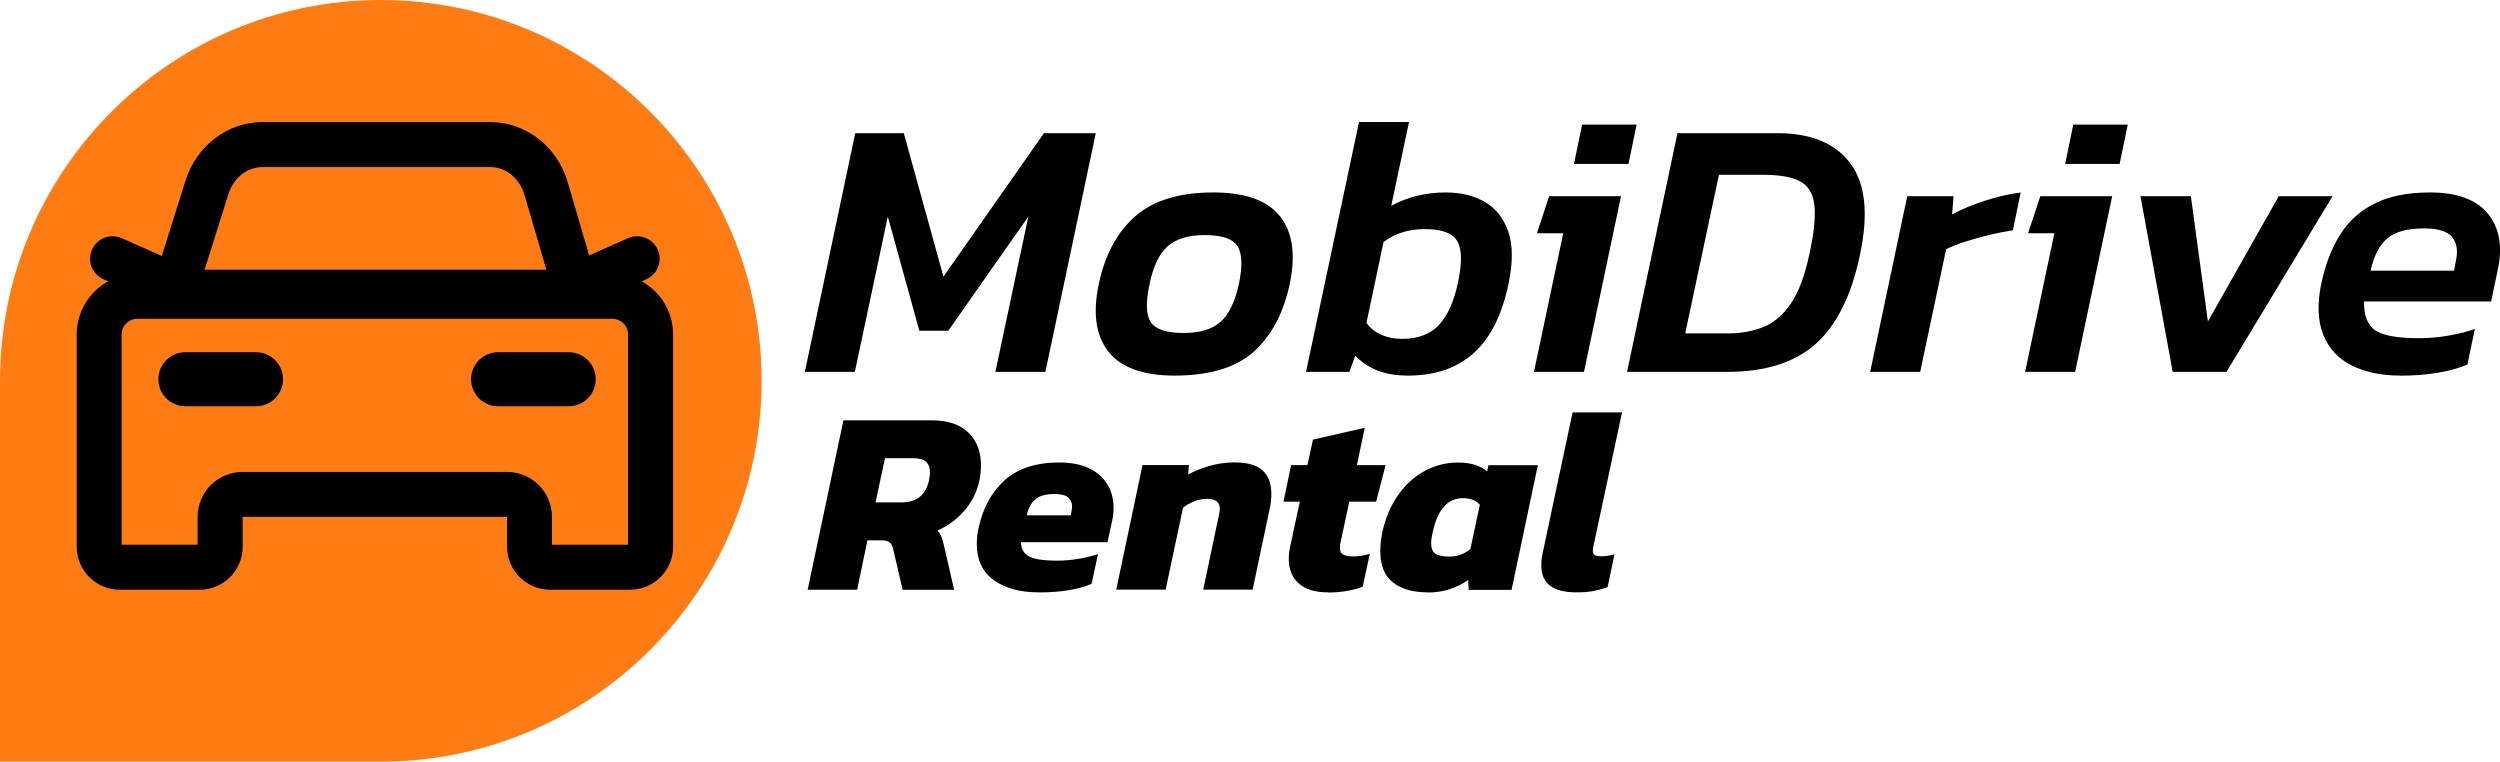
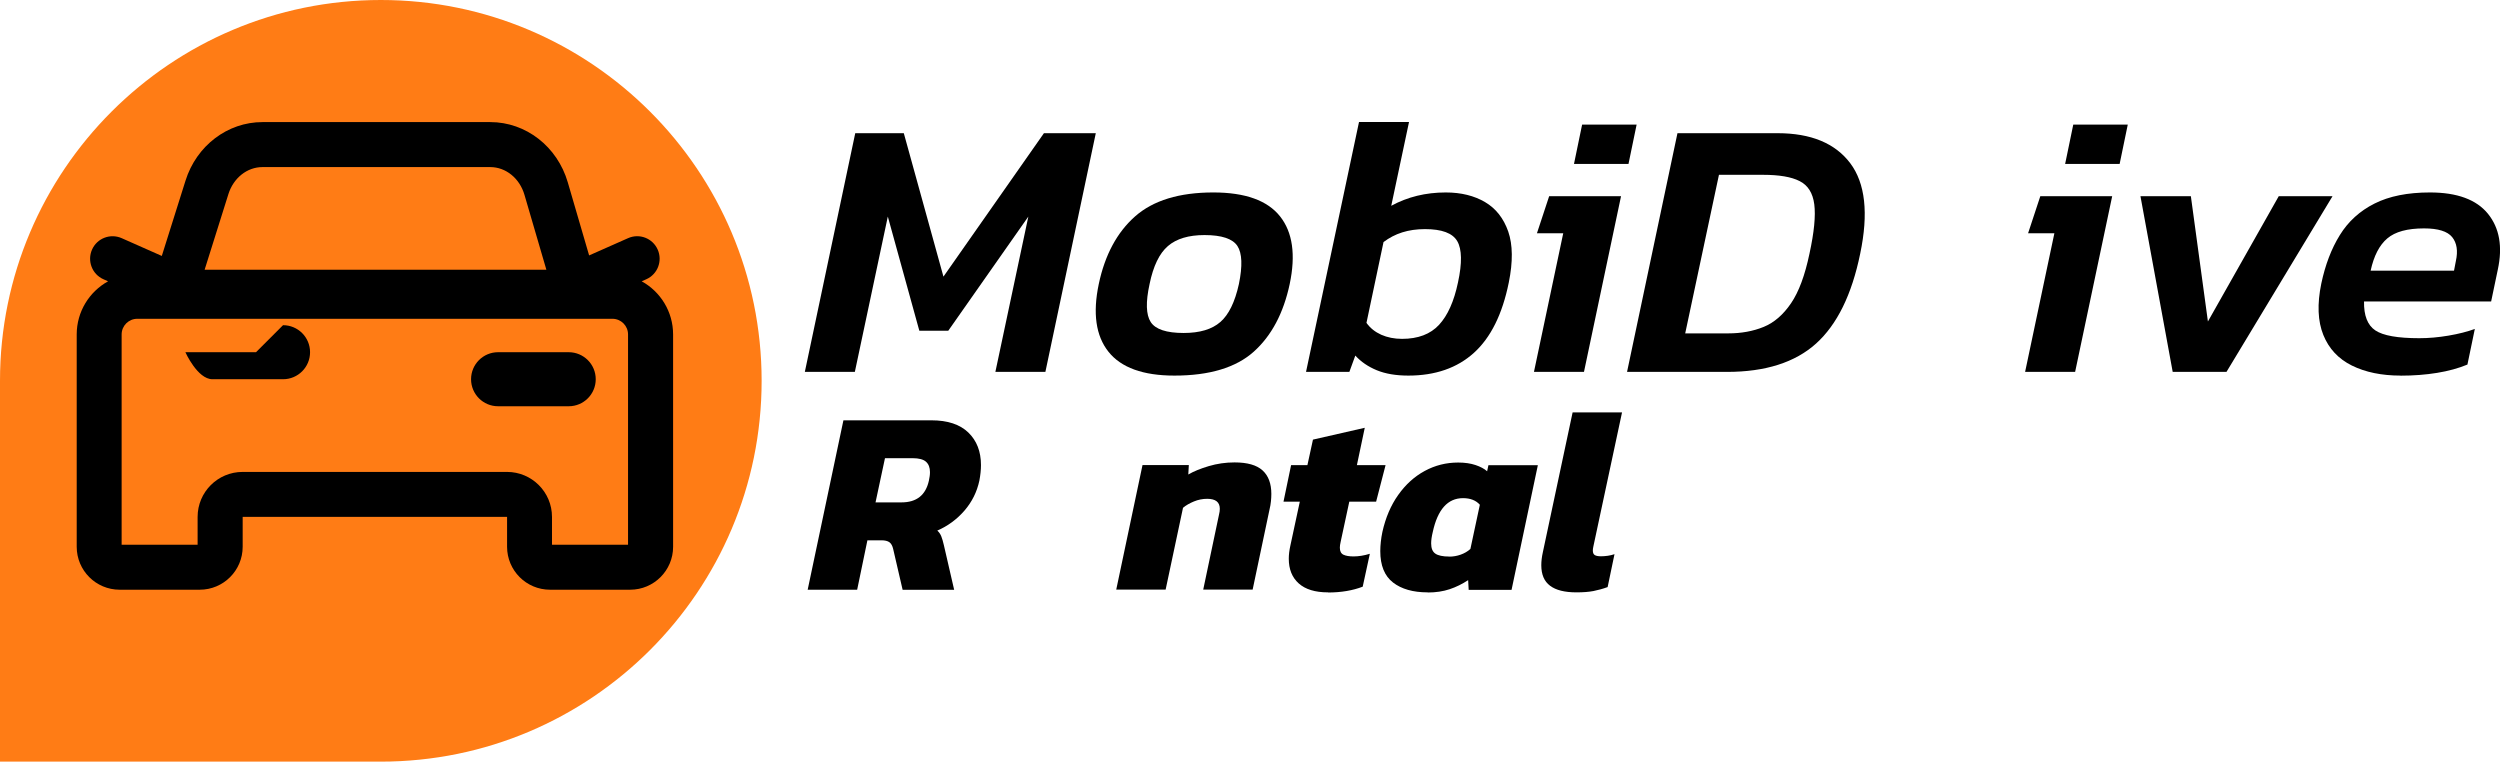
<svg xmlns="http://www.w3.org/2000/svg" id="_Слой_2" data-name="Слой 2" viewBox="0 0 378.4 115.28">
  <defs>
    <style> .cls-1 { fill: #ff7c15; } </style>
  </defs>
  <g id="_Слой_1-2" data-name="Слой 1">
    <g>
      <g>
        <path d="M121.82,56.29l7.63-36.13h7.35l6,21.71,15.21-21.71h7.85l-7.63,36.13h-7.57l4.99-23.51-12.12,17.28h-4.38l-4.77-17.28-4.99,23.51h-7.57Z" />
        <path d="M177.76,56.85c-4.75,0-8.08-1.21-9.99-3.62-1.91-2.41-2.39-5.83-1.46-10.24,.93-4.41,2.77-7.83,5.5-10.24,2.73-2.41,6.68-3.62,11.84-3.62,4.82,0,8.19,1.21,10.1,3.62,1.91,2.41,2.39,5.83,1.46,10.24-.94,4.41-2.75,7.83-5.44,10.24-2.69,2.41-6.7,3.62-12.01,3.62Zm1.4-6.45c2.43,0,4.28-.55,5.55-1.66,1.27-1.1,2.21-3.02,2.81-5.75,.56-2.73,.49-4.65-.22-5.75-.71-1.1-2.38-1.66-4.99-1.66-2.39,0-4.24,.55-5.53,1.66-1.29,1.1-2.22,3.02-2.78,5.75-.6,2.73-.54,4.65,.17,5.75,.71,1.1,2.37,1.66,4.99,1.66Z" />
        <path d="M213.16,56.85c-1.87,0-3.46-.27-4.77-.81-1.31-.54-2.39-1.28-3.25-2.22l-.9,2.47h-6.56l8.02-37.82h7.57l-2.69,12.68c2.47-1.35,5.22-2.02,8.25-2.02,2.32,0,4.3,.49,5.95,1.46,1.65,.97,2.81,2.46,3.51,4.46,.69,2,.72,4.57,.08,7.72-.97,4.79-2.73,8.33-5.27,10.63-2.54,2.3-5.86,3.45-9.93,3.45Zm-.95-5.56c2.43,0,4.3-.71,5.61-2.13,1.31-1.42,2.26-3.55,2.86-6.4,.64-2.95,.6-5.04-.11-6.26-.71-1.22-2.34-1.82-4.88-1.82s-4.56,.66-6.28,1.96l-2.58,12.23c.56,.79,1.31,1.38,2.24,1.8,.93,.41,1.98,.62,3.14,.62Z" />
        <path d="M232.18,56.29l4.43-20.98h-3.98l1.85-5.61h10.88l-5.61,26.59h-7.57Zm6.06-31.48l1.23-5.95h8.25l-1.23,5.95h-8.25Z" />
        <path d="M246.27,56.29l7.63-36.13h15.15c5.05,0,8.72,1.52,11,4.54,2.28,3.03,2.79,7.59,1.51,13.69-1.27,6.21-3.5,10.74-6.68,13.61-3.18,2.86-7.67,4.29-13.47,4.29h-15.15Zm8.81-5.83h6.51c1.98,0,3.77-.33,5.36-.98,1.59-.65,2.97-1.85,4.15-3.59,1.18-1.74,2.1-4.24,2.78-7.49,.71-3.25,.95-5.74,.73-7.46-.22-1.72-.96-2.9-2.22-3.53-1.25-.64-3.1-.95-5.53-.95h-6.68l-5.11,24.01Z" />
-         <path d="M283.07,56.29l5.61-26.59h7.01l-.22,2.75c1.38-.75,3.02-1.43,4.91-2.05,1.89-.62,3.71-1.04,5.47-1.26l-1.18,5.72c-1.05,.15-2.2,.37-3.45,.67-1.25,.3-2.47,.64-3.65,1.01-1.18,.37-2.18,.77-3,1.18l-3.93,18.57h-7.58Z" />
        <path d="M306.52,56.29l4.43-20.98h-3.98l1.85-5.61h10.88l-5.61,26.59h-7.57Zm6.06-31.48l1.23-5.95h8.25l-1.23,5.95h-8.25Z" />
        <path d="M328.86,56.29l-4.88-26.59h7.63l2.58,18.96,10.72-18.96h8.14l-16.05,26.59h-8.14Z" />
        <path d="M363.36,56.85c-2.88,0-5.34-.51-7.38-1.52s-3.48-2.55-4.32-4.63c-.84-2.08-.95-4.67-.31-7.77,.6-2.84,1.53-5.29,2.81-7.35,1.27-2.06,3.02-3.65,5.25-4.77,2.22-1.12,5.02-1.68,8.39-1.68,4.11,0,7.04,1.08,8.78,3.23,1.74,2.15,2.24,4.97,1.49,8.44l-1.01,4.83h-19.24c-.04,2.13,.53,3.59,1.71,4.38,1.18,.79,3.39,1.18,6.65,1.18,1.42,0,2.9-.13,4.43-.39,1.53-.26,2.86-.6,3.98-1.01l-1.12,5.39c-1.35,.56-2.88,.98-4.6,1.26-1.72,.28-3.55,.42-5.5,.42Zm-4.54-15.88h12.62l.28-1.46c.34-1.53,.15-2.74-.56-3.62-.71-.88-2.13-1.32-4.26-1.32-2.51,0-4.36,.5-5.55,1.51-1.2,1.01-2.04,2.64-2.53,4.88Z" />
        <path d="M122.25,89.26l5.41-25.64h13.34c2.44,0,4.3,.62,5.57,1.85,1.27,1.23,1.91,2.87,1.91,4.92,0,.72-.08,1.5-.24,2.35-.37,1.73-1.13,3.24-2.27,4.56-1.14,1.31-2.51,2.32-4.1,3.01,.27,.24,.46,.52,.6,.86,.13,.33,.27,.79,.4,1.37l1.55,6.73h-7.8l-1.43-6.17c-.11-.48-.29-.82-.56-1.02-.27-.2-.68-.3-1.23-.3h-2.11l-1.55,7.48h-7.48Zm10.27-13.22h3.94c2.28,0,3.66-1.1,4.14-3.3,.05-.24,.09-.46,.12-.68,.03-.21,.04-.41,.04-.6,0-.69-.2-1.21-.6-1.57-.4-.36-1.08-.54-2.03-.54h-4.18l-1.43,6.69Z" />
-         <path d="M157.21,89.66c-2.81,0-5.08-.62-6.79-1.85-1.71-1.23-2.57-3.06-2.57-5.47,0-.37,.02-.77,.06-1.19,.04-.42,.11-.85,.22-1.27,.64-3,1.95-5.39,3.94-7.19,1.99-1.79,4.75-2.69,8.28-2.69,2.6,0,4.62,.63,6.05,1.89,1.43,1.26,2.15,2.91,2.15,4.96,0,.29-.01,.6-.04,.92-.03,.32-.08,.65-.16,1l-.72,3.3h-13.1c.03,.98,.42,1.69,1.19,2.13,.77,.44,2.22,.66,4.34,.66,1.09,0,2.2-.1,3.32-.3,1.13-.2,2.06-.43,2.81-.7l-.96,4.5c-2.02,.88-4.7,1.31-8.04,1.31Zm-1.79-11.66h6.65l.12-.68c.03-.13,.05-.25,.06-.36,.01-.11,.02-.21,.02-.32,0-.56-.2-1.01-.6-1.35-.4-.34-1.09-.52-2.07-.52-1.3,0-2.27,.27-2.91,.82-.64,.54-1.06,1.35-1.27,2.41Z" />
        <path d="M168.95,89.26l3.98-18.87h7.01l-.08,1.43c.82-.48,1.86-.9,3.1-1.27,1.25-.37,2.55-.56,3.9-.56,1.94,0,3.35,.4,4.24,1.21,.89,.81,1.33,2,1.33,3.56,0,.35-.02,.72-.06,1.11-.04,.4-.11,.82-.22,1.27l-2.55,12.1h-7.48l2.39-11.35c.08-.32,.12-.61,.12-.88,0-1.01-.64-1.51-1.91-1.51-.69,0-1.36,.13-2.01,.4-.65,.27-1.2,.58-1.65,.96l-2.63,12.38h-7.48Z" />
        <path d="M201,89.66c-1.94,0-3.41-.45-4.42-1.35-1.01-.9-1.51-2.15-1.51-3.74,0-.61,.08-1.27,.24-1.99l1.43-6.65h-2.47l1.15-5.53h2.47l.84-3.86,7.84-1.79-1.19,5.65h4.34l-1.43,5.53h-4.06l-1.31,6.09c-.08,.35-.12,.64-.12,.88,0,.53,.18,.88,.54,1.06,.36,.17,.87,.26,1.53,.26,.77,0,1.59-.13,2.47-.4l-1.08,4.98c-1.51,.58-3.26,.88-5.25,.88Z" />
        <path d="M216.08,89.66c-2.2,0-3.95-.5-5.23-1.49-1.29-1-1.93-2.58-1.93-4.76,0-.45,.03-.92,.08-1.39,.05-.48,.13-.98,.24-1.51,.48-2.15,1.27-4.01,2.39-5.59,1.12-1.58,2.45-2.79,4.02-3.64,1.57-.85,3.25-1.27,5.06-1.27,1.01,0,1.88,.13,2.63,.38,.74,.25,1.33,.56,1.75,.94l.2-.92h7.48l-3.98,18.87h-6.49l-.08-1.47c-.88,.58-1.81,1.04-2.79,1.37-.98,.33-2.1,.5-3.34,.5Zm3.3-5.41c.58,0,1.15-.1,1.71-.3,.56-.2,1.05-.48,1.47-.86l1.43-6.69c-.58-.66-1.43-1-2.55-1-2.31,0-3.84,1.71-4.58,5.14-.16,.66-.24,1.23-.24,1.71,0,.74,.21,1.26,.64,1.55,.42,.29,1.13,.44,2.11,.44Z" />
        <path d="M238.62,89.66c-1.78,0-3.11-.33-4-1-.89-.66-1.33-1.7-1.33-3.11,0-.61,.08-1.27,.24-1.99l4.5-21.14h7.48l-4.34,20.3c-.03,.11-.05,.21-.06,.32-.01,.11-.02,.2-.02,.28,0,.35,.1,.58,.3,.7,.2,.12,.51,.18,.94,.18,.34,0,.69-.03,1.04-.08,.34-.05,.68-.13,1-.24l-1.04,4.98c-.74,.27-1.46,.46-2.15,.6-.69,.13-1.54,.2-2.55,.2Z" />
      </g>
      <path class="cls-1" d="M57.64,0h0C89.45,0,115.28,25.83,115.28,57.64v57.64H57.64C25.83,115.28,0,89.45,0,57.64H0C0,25.83,25.83,0,57.64,0Z" transform="translate(115.28 0) rotate(90)" />
      <g>
        <path d="M97.12,42.58l.7-.31c1.72-.76,2.49-2.77,1.73-4.49-.76-1.72-2.77-2.5-4.49-1.73l-5.89,2.61-3.23-11.06c-1.58-5.42-6.34-9.12-11.73-9.12H39.73c-5.29,0-9.99,3.57-11.65,8.86l-3.59,11.4-6.07-2.69c-1.72-.76-3.73,.01-4.49,1.73-.76,1.72,.01,3.73,1.73,4.49l.7,.31c-2.83,1.56-4.75,4.58-4.75,8.04v32.14c0,3.59,2.91,6.5,6.5,6.5h12.12c3.59,0,6.5-2.91,6.5-6.5v-4.53h40.02v4.53c0,3.59,2.91,6.5,6.5,6.5h12.13c3.59,0,6.5-2.91,6.5-6.5V50.62c0-3.46-1.92-6.48-4.75-8.04Zm-62.55-13.2c.77-2.45,2.84-4.09,5.16-4.09h34.47c2.37,0,4.46,1.7,5.19,4.22l3.31,11.32H30.97l3.6-11.45Zm60.49,53.07h-11.51v-4.21c0-3.76-3.05-6.81-6.81-6.81H36.72c-3.76,0-6.81,3.05-6.81,6.81v4.21h-11.5v-31.83c0-1.31,1.06-2.37,2.37-2.37H92.69c1.31,0,2.37,1.06,2.37,2.37v31.83Z" />
-         <path d="M38.75,53.31h-10.69c-2.26,0-4.09,1.83-4.09,4.09s1.83,4.09,4.09,4.09h10.69c2.26,0,4.09-1.83,4.09-4.09s-1.83-4.09-4.09-4.09Z" />
+         <path d="M38.75,53.31h-10.69s1.83,4.09,4.09,4.09h10.69c2.26,0,4.09-1.83,4.09-4.09s-1.83-4.09-4.09-4.09Z" />
        <path d="M86.08,53.31h-10.69c-2.26,0-4.09,1.83-4.09,4.09s1.83,4.09,4.09,4.09h10.69c2.26,0,4.09-1.83,4.09-4.09s-1.83-4.09-4.09-4.09Z" />
      </g>
    </g>
  </g>
</svg>